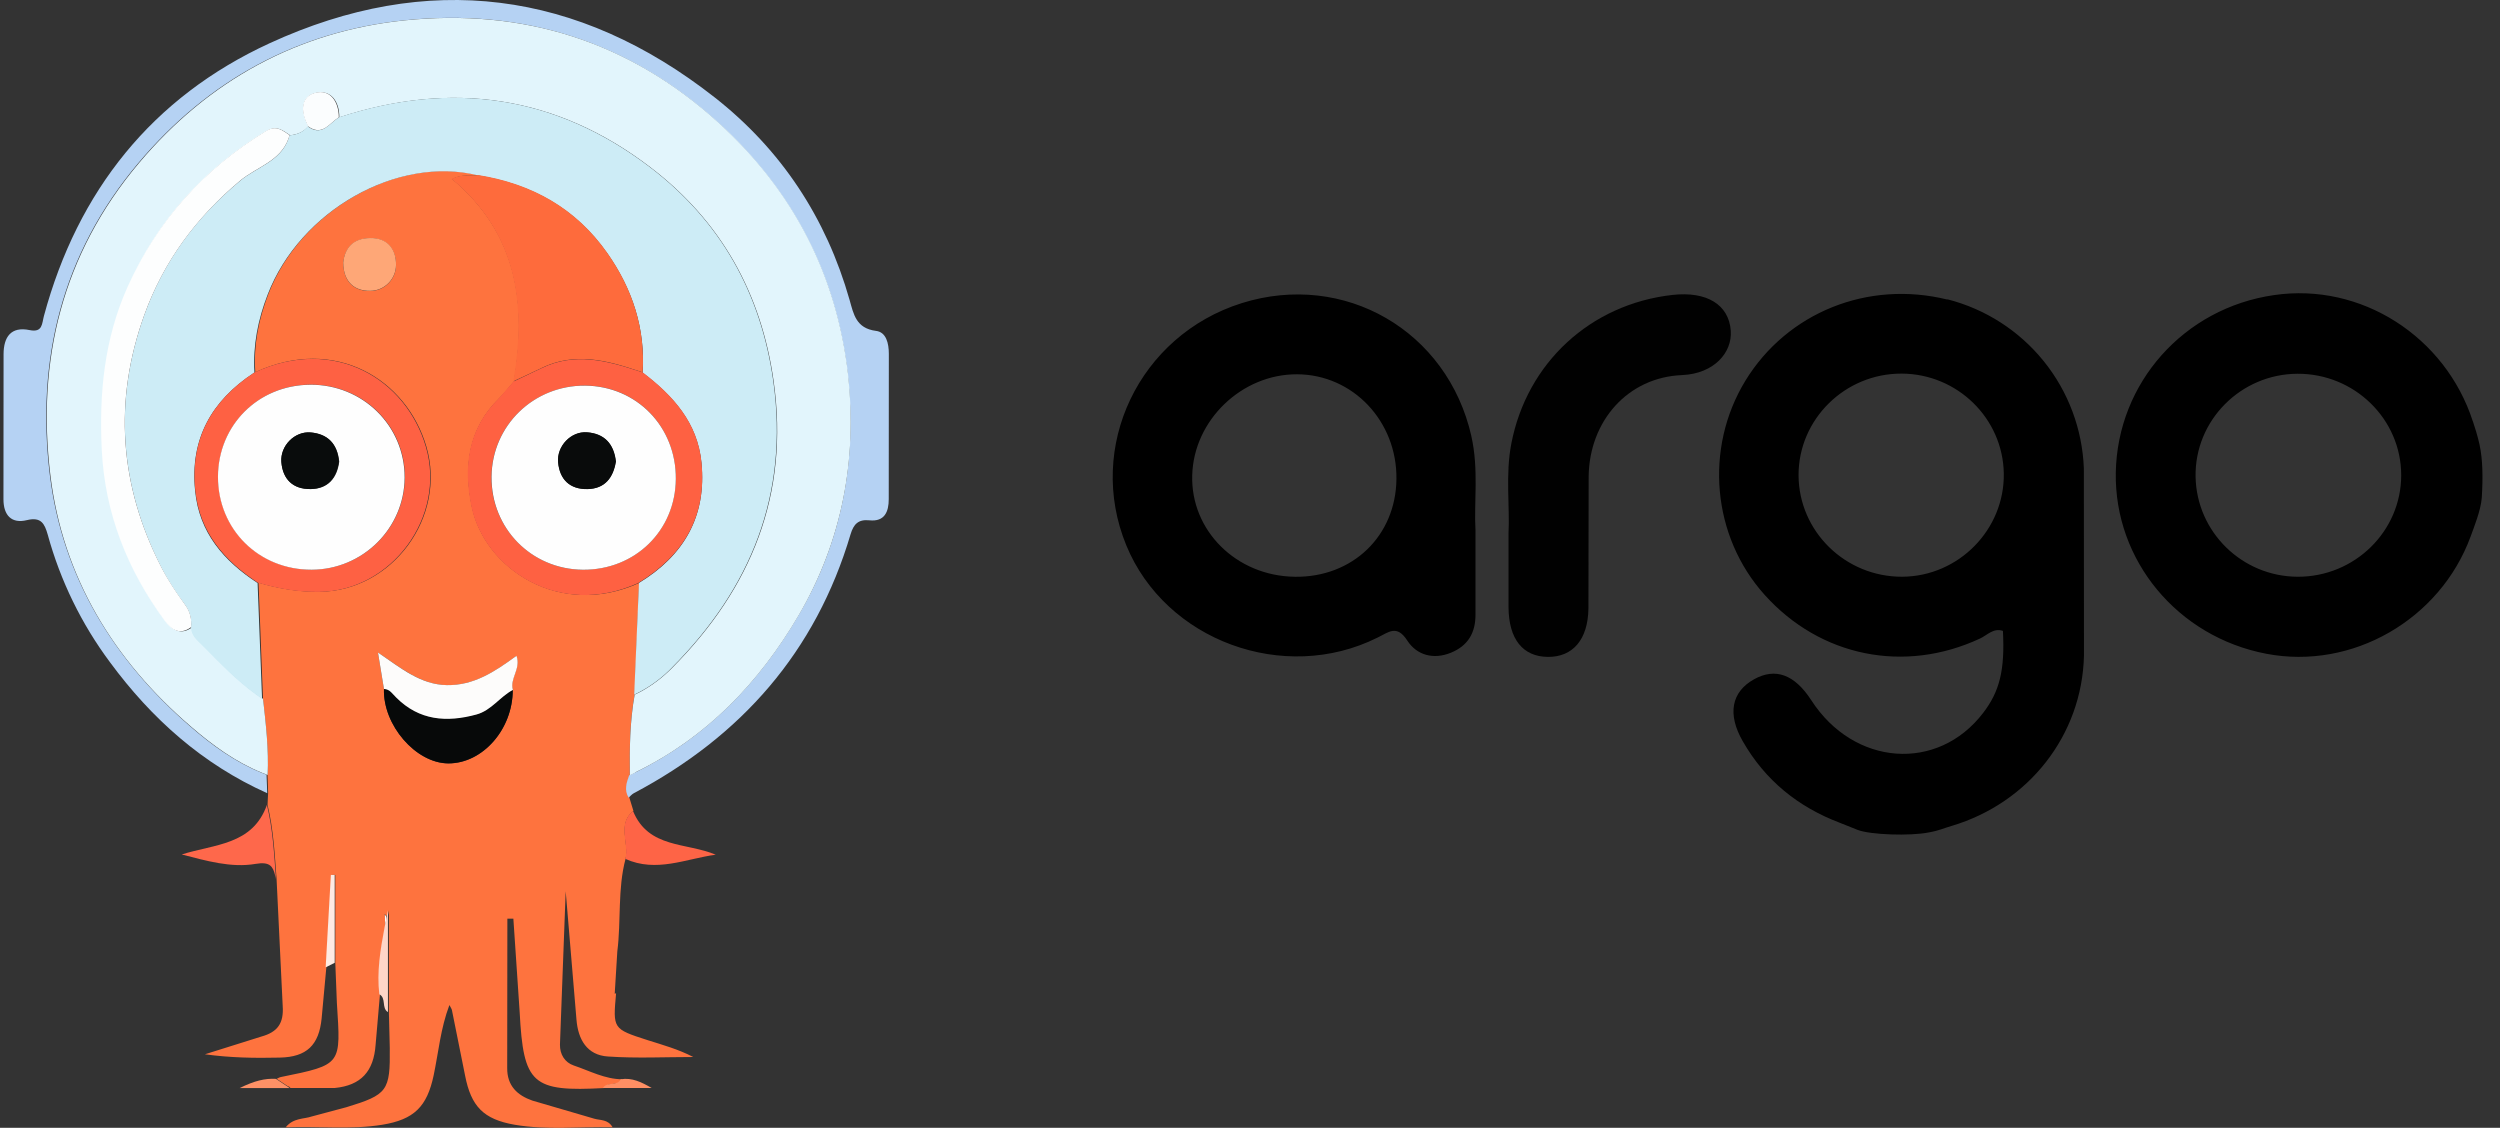
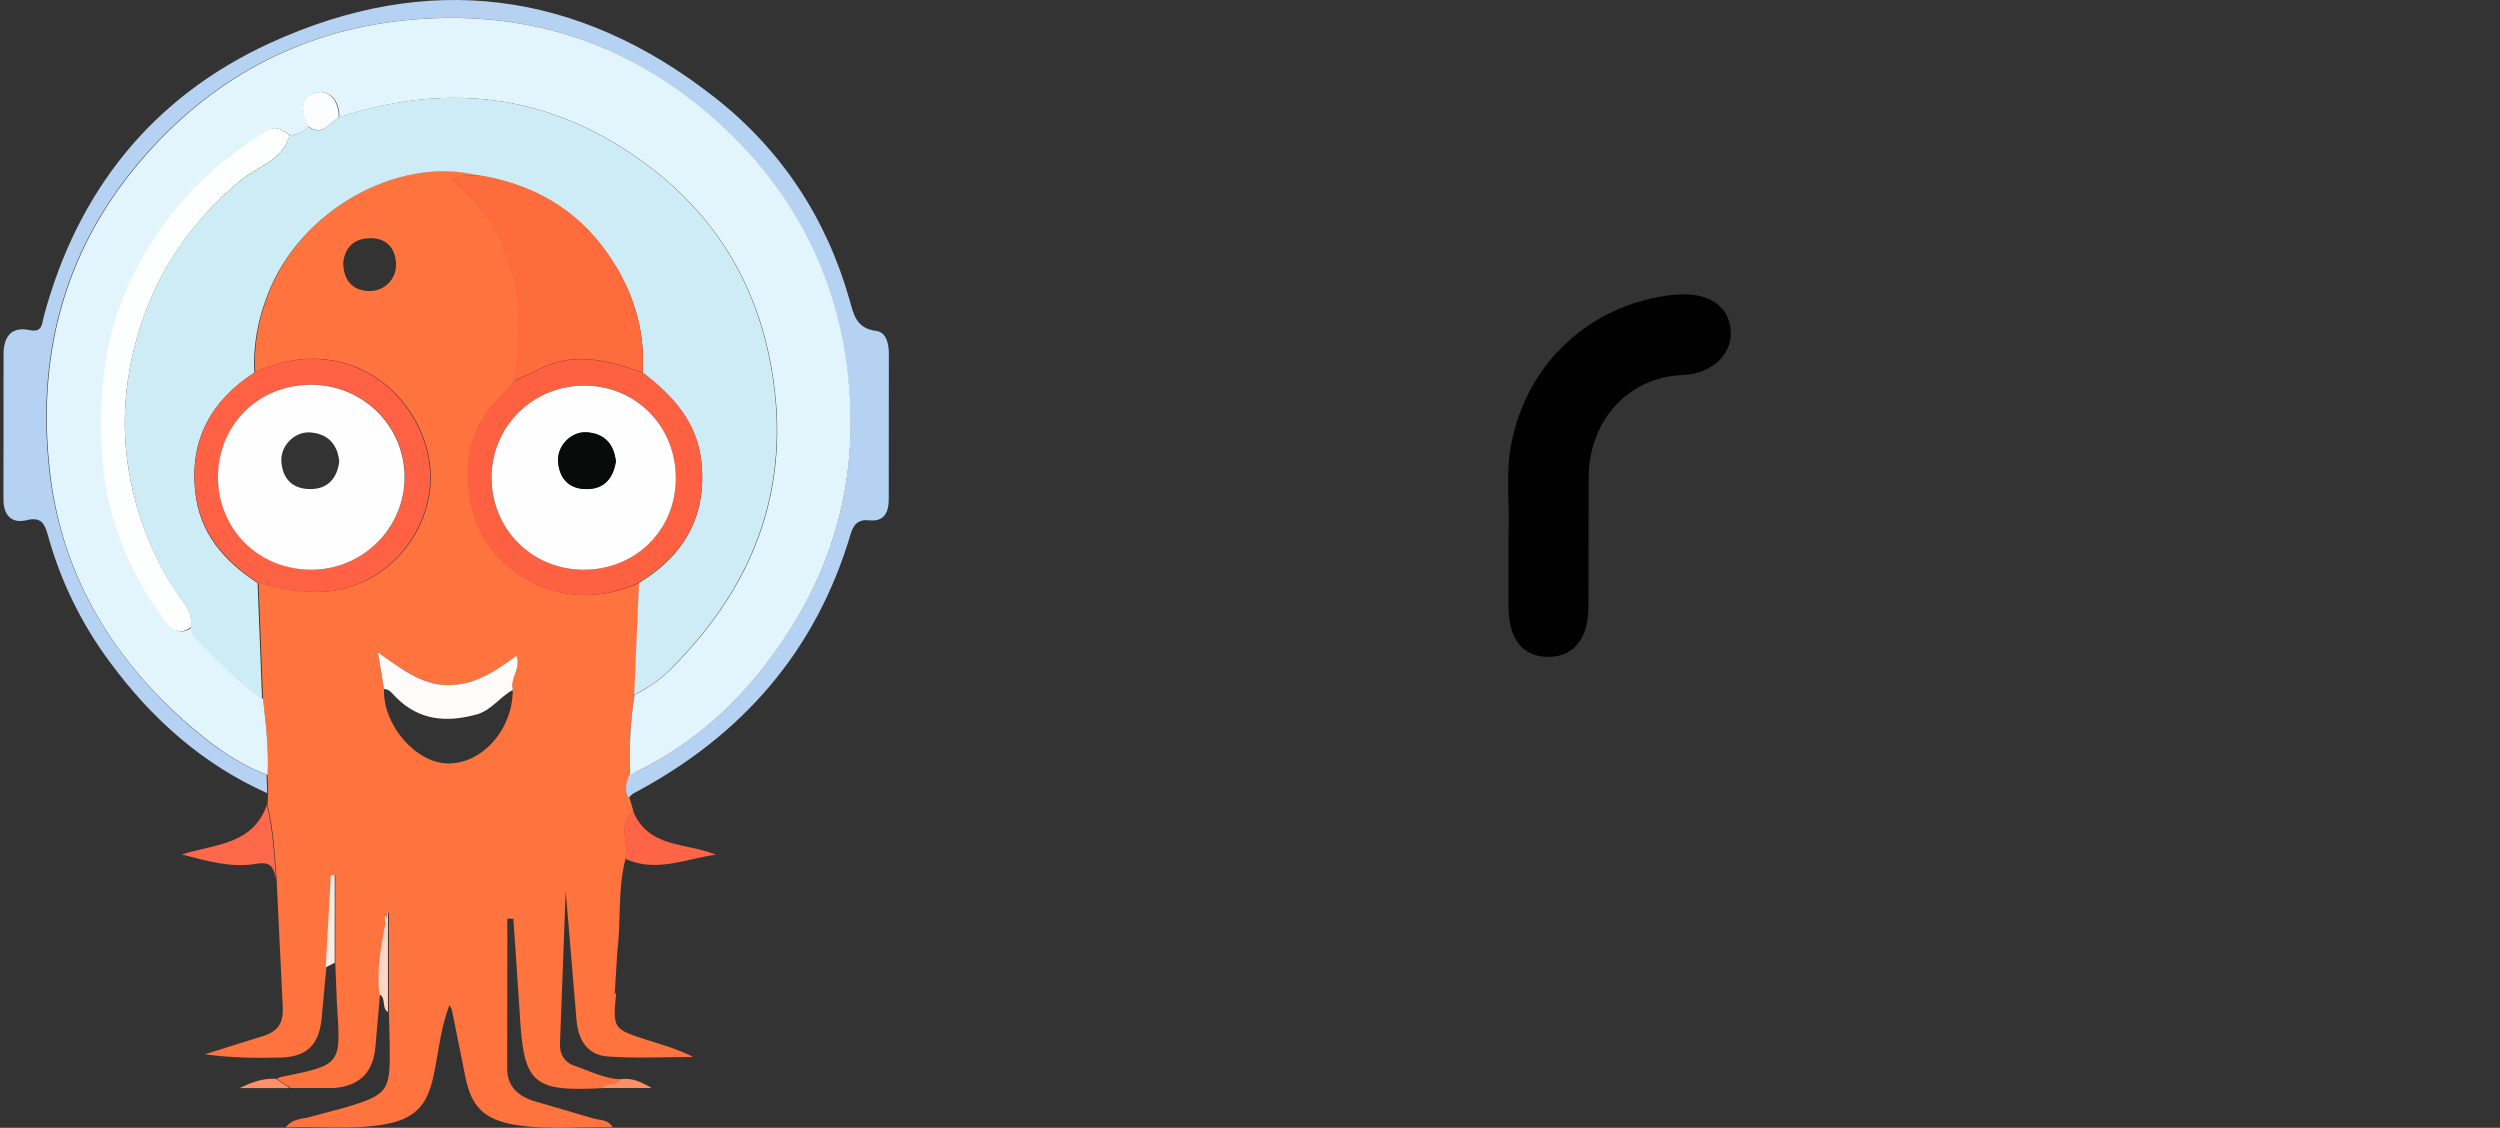
<svg xmlns="http://www.w3.org/2000/svg" width="133" height="60" viewBox="0 0 133 60" fill="none">
  <rect x="0" y="0" width="133" height="60" fill="#333333" stroke="none" />
-   <path d="M103.602 15.937C99.377 14.893 95.078 16.622 92.854 20.255C90.658 23.856 91.084 28.538 93.879 31.647C96.84 34.941 101.316 35.844 105.337 33.97C105.725 33.79 106.049 33.391 106.556 33.564C106.662 35.633 106.39 36.772 105.503 37.927C103.088 41.088 98.629 40.762 96.362 37.255C95.47 35.879 94.451 35.506 93.315 36.138C92.11 36.809 91.884 37.993 92.717 39.438C93.908 41.516 95.657 42.931 97.887 43.776L98.825 44.15C99.51 44.416 101.62 44.482 102.597 44.288C103.196 44.182 103.428 44.049 103.841 43.935C107.913 42.716 110.766 39.129 110.867 34.88L110.861 24.919C110.783 22.837 110.035 20.836 108.726 19.214C107.418 17.593 105.62 16.438 103.602 15.923V15.937ZM95.683 25.286C95.676 22.305 98.151 19.863 101.172 19.876C104.133 19.89 106.554 22.258 106.602 25.186C106.649 28.174 104.2 30.663 101.2 30.682C98.172 30.696 95.697 28.272 95.683 25.286ZM131.556 22.419C130.092 17.894 125.6 15.02 120.977 15.699C116.179 16.391 112.646 20.369 112.56 25.14C112.48 29.818 115.847 33.877 120.565 34.78C125.136 35.658 129.815 32.963 131.438 28.539C131.597 28.093 131.984 27.154 132.031 26.47C132.097 25.404 132.083 24.453 131.912 23.656C131.779 23.077 131.686 22.818 131.558 22.417L131.556 22.419ZM122.234 30.683C119.273 30.669 116.858 28.301 116.805 25.361C116.752 22.373 119.201 19.898 122.227 19.884C125.254 19.87 127.744 22.294 127.744 25.28C127.744 28.266 125.269 30.692 122.234 30.683ZM78.278 23.204C77.006 17.588 71.51 14.423 66.069 16.124C60.598 17.841 57.765 23.776 59.919 29.012C62.002 34.081 68.309 36.403 73.28 33.922C73.866 33.645 74.305 33.201 74.87 34.081C75.369 34.852 76.255 35.106 77.186 34.726C78.104 34.352 78.502 33.656 78.496 32.69V28.205C78.41 26.768 78.677 24.965 78.275 23.201L78.278 23.204ZM68.876 30.683C65.773 30.642 63.34 28.228 63.426 25.282C63.506 22.354 66.06 19.899 69.007 19.912C71.976 19.926 74.33 22.413 74.29 25.488C74.257 28.516 71.955 30.723 68.888 30.685L68.876 30.683Z" fill="black" />
  <path d="M92.078 17.592C91.972 16.202 90.801 15.49 88.984 15.689C84.626 16.174 81.232 19.29 80.401 23.608C80.082 25.27 80.328 26.968 80.254 28.365V32.318C80.268 34.001 81.013 34.933 82.343 34.947C83.672 34.961 84.486 34.022 84.504 32.365L84.517 25.332C84.559 22.404 86.587 20.076 89.481 19.955C91.199 19.882 92.163 18.745 92.077 17.594L92.078 17.592Z" fill="#010101" />
  <path d="M20.442 48.662C20.447 48.662 20.451 48.676 20.451 48.709L20.465 49.355L20.562 48.853C20.535 48.537 20.288 48.698 20.424 48.662H20.442Z" fill="#FEFEFE" />
  <path d="M32.703 52.868L32.841 50.616C33.049 48.979 32.851 47.292 33.28 45.688C33.492 44.851 32.815 43.869 33.696 43.135L33.478 42.422C33.236 42.006 33.359 41.627 33.506 41.234C33.492 39.797 33.506 38.361 33.764 36.94L34.002 31.015C29.761 32.937 25.783 30.225 25.106 26.971C24.663 24.832 24.898 22.811 26.568 21.181C26.845 20.907 27.085 20.592 27.344 20.292C28.025 16.206 27.552 12.455 24.059 9.53C24.581 9.231 25.05 9.401 25.474 9.322C21.192 8.242 15.995 11.171 14.275 15.645C13.758 16.989 13.48 18.374 13.582 19.8C17.829 17.833 21.636 20.182 22.685 23.761C23.775 27.501 20.884 31.427 17.013 31.484C15.887 31.498 14.818 31.314 13.753 31L13.991 37.169C14.14 38.517 14.301 39.86 14.233 41.218L14.264 42.18L14.233 42.821C14.549 44.112 14.616 45.452 14.714 46.763C14.704 46.729 14.697 46.694 14.693 46.659L14.714 46.763L15.039 53.508C15.106 54.436 14.771 54.903 13.913 55.142L10.901 56.088C12.244 56.274 13.567 56.296 14.89 56.264C16.32 56.233 16.971 55.599 17.111 54.177L17.361 51.465L17.638 46.548H17.838V51.224L17.922 53.353C18.129 56.653 18.226 56.632 14.935 57.3C14.858 57.314 14.791 57.362 14.718 57.393L15.307 57.785C15.369 57.799 15.42 57.826 15.451 57.882H17.801C19.211 57.747 19.879 56.992 19.981 55.594L20.214 52.897C20.075 51.703 20.269 50.531 20.491 49.358L20.477 48.713C20.477 48.682 20.467 48.661 20.467 48.666C20.318 48.702 20.564 48.527 20.606 48.857L20.689 48.438V53.84L20.736 55.742C20.764 58.041 20.617 58.235 18.427 58.904L16.593 59.394C16.16 59.544 15.607 59.461 15.199 59.973C16.981 59.907 18.65 60.107 20.323 59.839C22.038 59.562 22.719 58.869 23.071 57.207C23.329 55.977 23.438 54.711 23.908 53.468C23.974 53.602 24.027 53.664 24.042 53.736L24.744 57.227C25.063 58.854 25.714 59.547 27.379 59.836C29.089 60.131 30.819 59.929 32.59 59.97C32.337 59.537 31.94 59.61 31.621 59.516L28.32 58.551C27.535 58.276 26.971 57.775 26.983 56.81L26.992 48.873H27.311L27.646 53.843C27.847 57.677 28.302 58.095 32.15 57.883C32.367 57.523 32.898 57.806 33.1 57.418C32.175 57.412 31.369 56.968 30.524 56.684C30.049 56.523 29.78 56.095 29.79 55.567L30.095 47.415L30.668 54.239C30.751 55.303 31.232 56.137 32.347 56.206C33.87 56.31 35.369 56.233 36.883 56.233C36.082 55.818 35.262 55.592 34.445 55.333C32.596 54.738 32.606 54.733 32.776 52.84L32.703 52.868ZM21.068 14.108C21.066 14.471 20.92 14.819 20.663 15.076C20.406 15.333 20.058 15.479 19.695 15.482C18.883 15.495 18.273 15.031 18.258 13.979C18.345 13.214 18.775 12.691 19.685 12.671C20.65 12.658 21.07 13.309 21.07 14.108H21.068ZM27.277 36.705C27.283 38.782 25.681 40.62 23.852 40.616C22.127 40.61 20.365 38.576 20.427 36.655L20.109 34.716C21.355 35.558 22.38 36.419 23.772 36.451C25.193 36.479 26.307 35.749 27.47 34.896C27.719 35.577 27.093 36.11 27.279 36.703L27.277 36.705Z" fill="#FE733E" />
  <path d="M14.209 41.227L13.91 41.108C12.494 40.529 11.27 39.639 10.133 38.653C6.03 35.108 3.324 30.671 2.654 25.288C1.91 19.171 3.277 13.525 7.36 8.674C11.083 4.255 15.829 1.676 21.498 1.083C27.796 0.426 33.451 2.188 38.216 6.54C42.188 10.166 44.508 14.66 45.102 19.947C45.609 24.448 44.797 28.811 42.471 32.749C40.368 36.339 37.568 39.253 33.781 41.098L33.471 41.248C33.327 41.639 33.196 42.033 33.443 42.436C33.53 42.358 33.609 42.26 33.712 42.203C39.432 39.175 43.398 34.677 45.253 28.415C45.414 27.883 45.662 27.62 46.256 27.681C47.062 27.764 47.281 27.227 47.281 26.555L47.286 18.827C47.286 18.273 47.152 17.663 46.594 17.602C45.541 17.464 45.411 16.709 45.199 15.96C43.959 11.599 41.573 7.973 38.029 5.188C30.744 -0.532 22.748 -1.564 14.345 2.3C8.109 5.167 4.137 10.142 2.339 16.802C2.226 17.214 2.277 17.706 1.575 17.561C0.572 17.353 0.195 17.943 0.19 18.832L0.184 26.561C0.184 27.419 0.618 27.872 1.431 27.671C2.19 27.486 2.372 27.863 2.539 28.442C3.21 30.89 4.333 33.192 5.849 35.228C8.07 38.241 10.777 40.657 14.217 42.198L14.181 41.232L14.209 41.227Z" fill="#B5D2F3" />
  <path d="M14.198 42.826C13.434 44.97 11.398 44.904 9.669 45.458C10.971 45.793 12.294 46.181 13.595 45.959C14.371 45.825 14.521 46.103 14.634 46.563L14.662 46.671L14.683 46.775C14.586 45.445 14.517 44.125 14.202 42.828L14.198 42.826Z" fill="#FE684B" />
  <path d="M33.267 45.692C34.92 46.44 36.48 45.686 38.077 45.47C36.517 44.81 34.497 45.152 33.675 43.141C32.803 43.875 33.479 44.854 33.267 45.692Z" fill="#FE6446" />
  <path d="M20.635 48.435L20.552 48.854L20.455 49.355C20.233 50.528 20.04 51.7 20.178 52.894C20.566 53.095 20.282 53.628 20.638 53.844V48.435H20.635Z" fill="#FED6C8" />
  <path d="M17.602 46.546L17.325 51.463L17.806 51.221V46.545H17.605L17.602 46.546Z" fill="#FEEBE3" />
  <path d="M12.747 57.884H15.413L15.269 57.787L14.68 57.395C14.098 57.364 13.549 57.492 12.748 57.885L12.747 57.884Z" fill="#FE9166" />
  <path d="M32.076 57.881H34.669C34.142 57.576 33.626 57.317 33.026 57.416C32.825 57.808 32.288 57.52 32.076 57.881Z" fill="#FE8F64" />
  <path d="M33.798 41.088C37.585 39.249 40.38 36.334 42.488 32.739C44.801 28.787 45.614 24.437 45.12 19.937C44.524 14.646 42.211 10.153 38.233 6.53C33.469 2.188 27.814 0.436 21.516 1.084C15.854 1.673 11.101 4.27 7.389 8.678C3.303 13.528 1.939 19.177 2.682 25.292C3.339 30.693 6.045 35.125 10.162 38.657C11.303 39.643 12.527 40.538 13.938 41.111C14.037 41.154 14.137 41.194 14.238 41.231C14.304 39.873 14.145 38.53 13.995 37.181L13.685 36.959C12.637 36.2 11.738 35.265 10.832 34.346C10.558 34.069 10.217 33.829 10.217 33.376C9.608 33.815 9.168 33.51 8.811 33.024C6.828 30.318 5.628 27.315 5.469 23.938C5.325 20.952 5.608 18.049 6.849 15.254C8.419 11.693 10.884 8.992 14.167 6.979C14.725 6.638 15.045 6.943 15.433 7.196C15.81 7.16 16.146 7.03 16.402 6.721L16.355 6.613C16.023 5.915 16.009 5.125 16.805 4.94C17.602 4.754 18.06 5.4 18.052 6.242C24.029 4.279 29.589 5.074 34.603 8.901C38.354 11.763 40.504 15.602 41.159 20.282C42.006 26.3 39.97 31.29 35.775 35.512C35.28 36.02 34.712 36.451 34.091 36.793C33.983 36.849 33.875 36.902 33.765 36.954C33.508 38.375 33.491 39.811 33.508 41.247L33.807 41.098L33.798 41.088Z" fill="#E2F5FC" />
  <path d="M35.756 35.508C39.946 31.288 41.982 26.297 41.14 20.278C40.483 15.592 38.335 11.754 34.584 8.897C29.568 5.069 24.003 4.278 18.033 6.238C18.023 6.243 18.012 6.252 18.003 6.259C17.532 6.558 17.166 7.205 16.489 6.801C16.447 6.774 16.411 6.754 16.37 6.724C16.127 7.034 15.796 7.163 15.4 7.199C15.386 7.261 15.364 7.318 15.345 7.379C14.929 8.584 13.63 8.898 12.769 9.623C10.414 11.581 8.693 13.926 7.672 16.767C6.029 21.344 6.364 25.828 8.565 30.157C8.921 30.86 9.36 31.526 9.831 32.161C10.108 32.544 10.198 32.926 10.163 33.366C10.163 33.832 10.504 34.073 10.778 34.353C11.687 35.272 12.582 36.209 13.632 36.966L13.942 37.188L13.704 31.019C11.906 29.841 10.594 28.343 10.38 26.112C10.096 23.358 11.252 21.322 13.505 19.84C13.515 19.835 13.526 19.826 13.536 19.819C13.449 18.373 13.727 16.988 14.242 15.664C15.963 11.196 21.159 8.261 25.442 9.335C28.299 9.8 30.636 11.097 32.307 13.476C33.645 15.382 34.338 17.484 34.191 19.831C35.803 21.055 37.105 22.49 37.317 24.614C37.601 27.472 36.382 29.559 33.993 31.013L33.738 36.955C33.852 36.904 33.96 36.851 34.064 36.794C34.691 36.455 35.263 36.021 35.758 35.508H35.756Z" fill="#CDECF6" />
  <path d="M28.797 19.584C30.57 18.712 32.287 19.169 33.999 19.745L34.19 19.808C34.334 17.457 33.643 15.355 32.307 13.453C30.634 11.071 28.299 9.774 25.456 9.314C25.017 9.398 24.548 9.222 24.026 9.522C27.516 12.431 27.998 16.198 27.311 20.284L28.799 19.586L28.797 19.584Z" fill="#FE6B3C" />
  <path d="M37.321 24.597C37.109 22.474 35.807 21.038 34.195 19.813L34.004 19.751C32.289 19.187 30.573 18.718 28.801 19.59L27.638 20.144L27.319 20.294L26.544 21.183C24.871 22.817 24.638 24.835 25.081 26.972C25.774 30.233 29.735 32.945 33.962 31.012C36.386 29.54 37.609 27.448 37.319 24.596L37.321 24.597ZM31.002 30.306C30.356 30.306 29.717 30.176 29.122 29.926C28.526 29.675 27.987 29.309 27.535 28.848C27.083 28.386 26.727 27.84 26.489 27.239C26.25 26.639 26.134 25.998 26.146 25.352C26.174 22.64 28.39 20.504 31.121 20.511C33.869 20.532 35.972 22.697 35.951 25.475C35.93 28.234 33.781 30.331 31.002 30.305V30.306Z" fill="#FE6142" />
  <path d="M13.516 19.827C11.264 21.309 10.106 23.345 10.39 26.098C10.617 28.314 11.93 29.828 13.717 31.001C14.792 31.32 15.855 31.508 16.985 31.491C20.84 31.436 23.747 27.498 22.657 23.768C21.609 20.188 17.81 17.838 13.555 19.807C13.534 19.813 13.524 19.821 13.513 19.828L13.516 19.827ZM16.595 30.303C13.779 30.313 11.599 28.153 11.609 25.354C11.614 22.606 13.758 20.479 16.521 20.462C19.317 20.448 21.549 22.648 21.538 25.396C21.528 28.097 19.312 30.293 16.595 30.303Z" fill="#FE6143" />
-   <path d="M21.078 37.103C20.887 36.912 20.746 36.653 20.427 36.648C20.365 38.571 22.121 40.605 23.853 40.61C25.686 40.615 27.283 38.791 27.278 36.698C26.585 37.054 26.146 37.788 25.339 38.006C23.753 38.439 22.296 38.331 21.066 37.101L21.078 37.103Z" fill="#070909" />
  <path d="M27.469 34.893C26.306 35.745 25.198 36.472 23.771 36.448C22.376 36.421 21.343 35.555 20.108 34.713L20.426 36.652C20.745 36.662 20.886 36.929 21.077 37.106C22.302 38.336 23.764 38.444 25.35 38.011C26.145 37.793 26.597 37.065 27.289 36.703C27.104 36.108 27.728 35.577 27.48 34.896L27.469 34.893Z" fill="#FDFCFB" />
-   <path d="M19.684 12.663C18.77 12.676 18.341 13.2 18.258 13.97C18.271 15.023 18.881 15.484 19.694 15.473C20.057 15.47 20.405 15.324 20.662 15.067C20.919 14.81 21.065 14.462 21.068 14.099C21.082 13.293 20.651 12.642 19.684 12.663Z" fill="#FEA777" />
  <path d="M10.169 33.357C10.205 32.918 10.118 32.535 9.836 32.152C9.371 31.515 8.928 30.85 8.57 30.148C6.354 25.818 6.029 21.335 7.677 16.757C8.702 13.918 10.436 11.57 12.774 9.613C13.637 8.89 14.924 8.58 15.35 7.369L15.406 7.189C15.018 6.936 14.713 6.631 14.14 6.972C10.843 8.987 8.392 11.699 6.793 15.248C5.539 18.043 5.27 20.946 5.414 23.932C5.58 27.306 6.771 30.311 8.756 33.017C9.112 33.502 9.557 33.807 10.162 33.369L10.169 33.357Z" fill="#FDFEFE" />
  <path d="M17.996 6.255C18.005 6.249 18.016 6.241 18.026 6.234C18.016 5.392 17.566 4.741 16.78 4.932C15.993 5.123 16 5.902 16.329 6.605L16.377 6.713C16.415 6.741 16.454 6.767 16.496 6.791C17.188 7.199 17.539 6.548 18.009 6.253L17.996 6.255Z" fill="#FBFDFE" />
  <path d="M35.954 25.479C35.975 22.705 33.873 20.54 31.125 20.515C28.387 20.495 26.176 22.644 26.15 25.356C26.122 28.104 28.263 30.284 31.006 30.31C33.785 30.331 35.934 28.231 35.954 25.479ZM31.248 26.017C30.32 26.031 29.776 25.504 29.693 24.59C29.615 23.738 30.38 22.928 31.227 22.997C32.136 23.064 32.648 23.597 32.756 24.549C32.618 25.396 32.198 26 31.233 26.017H31.248ZM16.508 20.468C13.745 20.482 11.605 22.612 11.596 25.36C11.59 28.161 13.766 30.319 16.582 30.309C19.299 30.299 21.515 28.103 21.526 25.406C21.532 22.652 19.299 20.452 16.51 20.467L16.508 20.468ZM16.514 26.017C15.594 26.026 15.042 25.5 14.97 24.576C14.903 23.724 15.672 22.934 16.525 23.006C17.425 23.083 17.952 23.605 18.049 24.557C17.935 25.43 17.46 26.008 16.529 26.02L16.514 26.017Z" fill="#FEFEFE" />
  <path d="M31.225 23.002C30.378 22.939 29.613 23.735 29.691 24.594C29.774 25.514 30.314 26.035 31.246 26.021C32.192 26.007 32.631 25.4 32.77 24.553C32.662 23.603 32.149 23.071 31.241 23.002H31.225Z" fill="#090B0B" />
-   <path d="M16.522 23.006C15.671 22.934 14.902 23.724 14.967 24.577C15.039 25.502 15.59 26.029 16.511 26.018C17.432 26.006 17.917 25.429 18.031 24.555C17.943 23.585 17.416 23.077 16.507 23.004L16.522 23.006Z" fill="#090C0C" />
</svg>